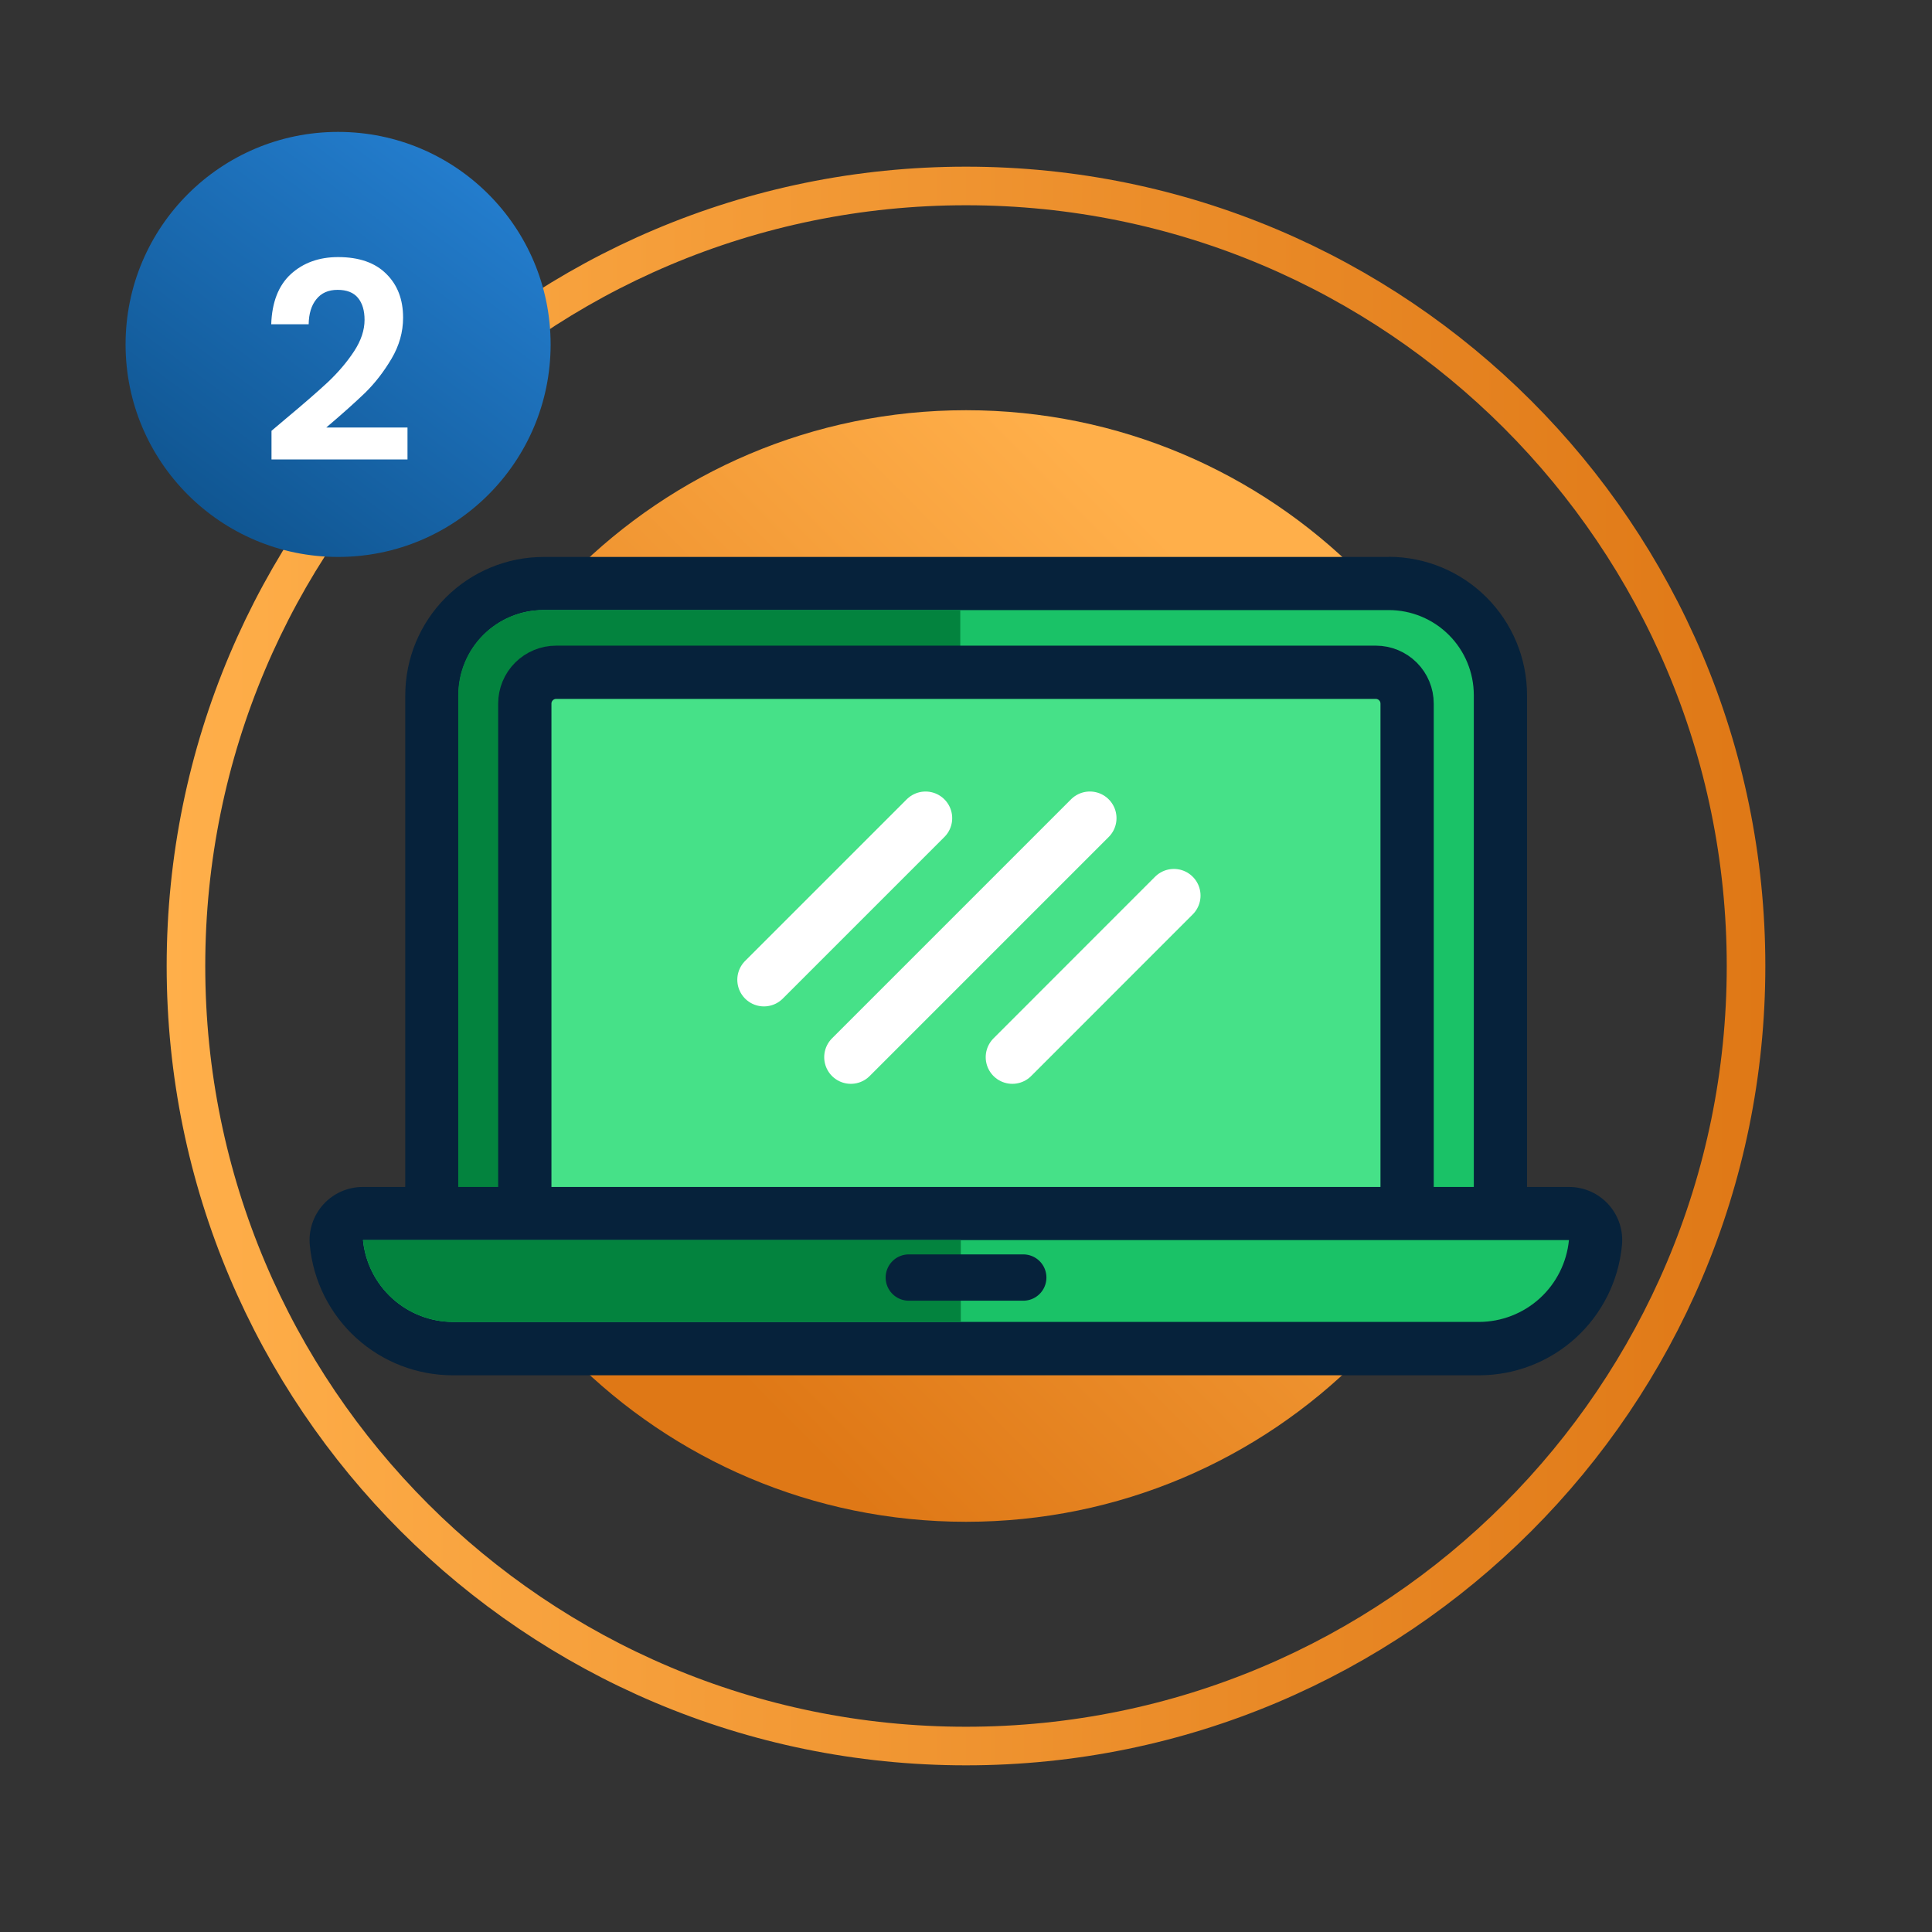
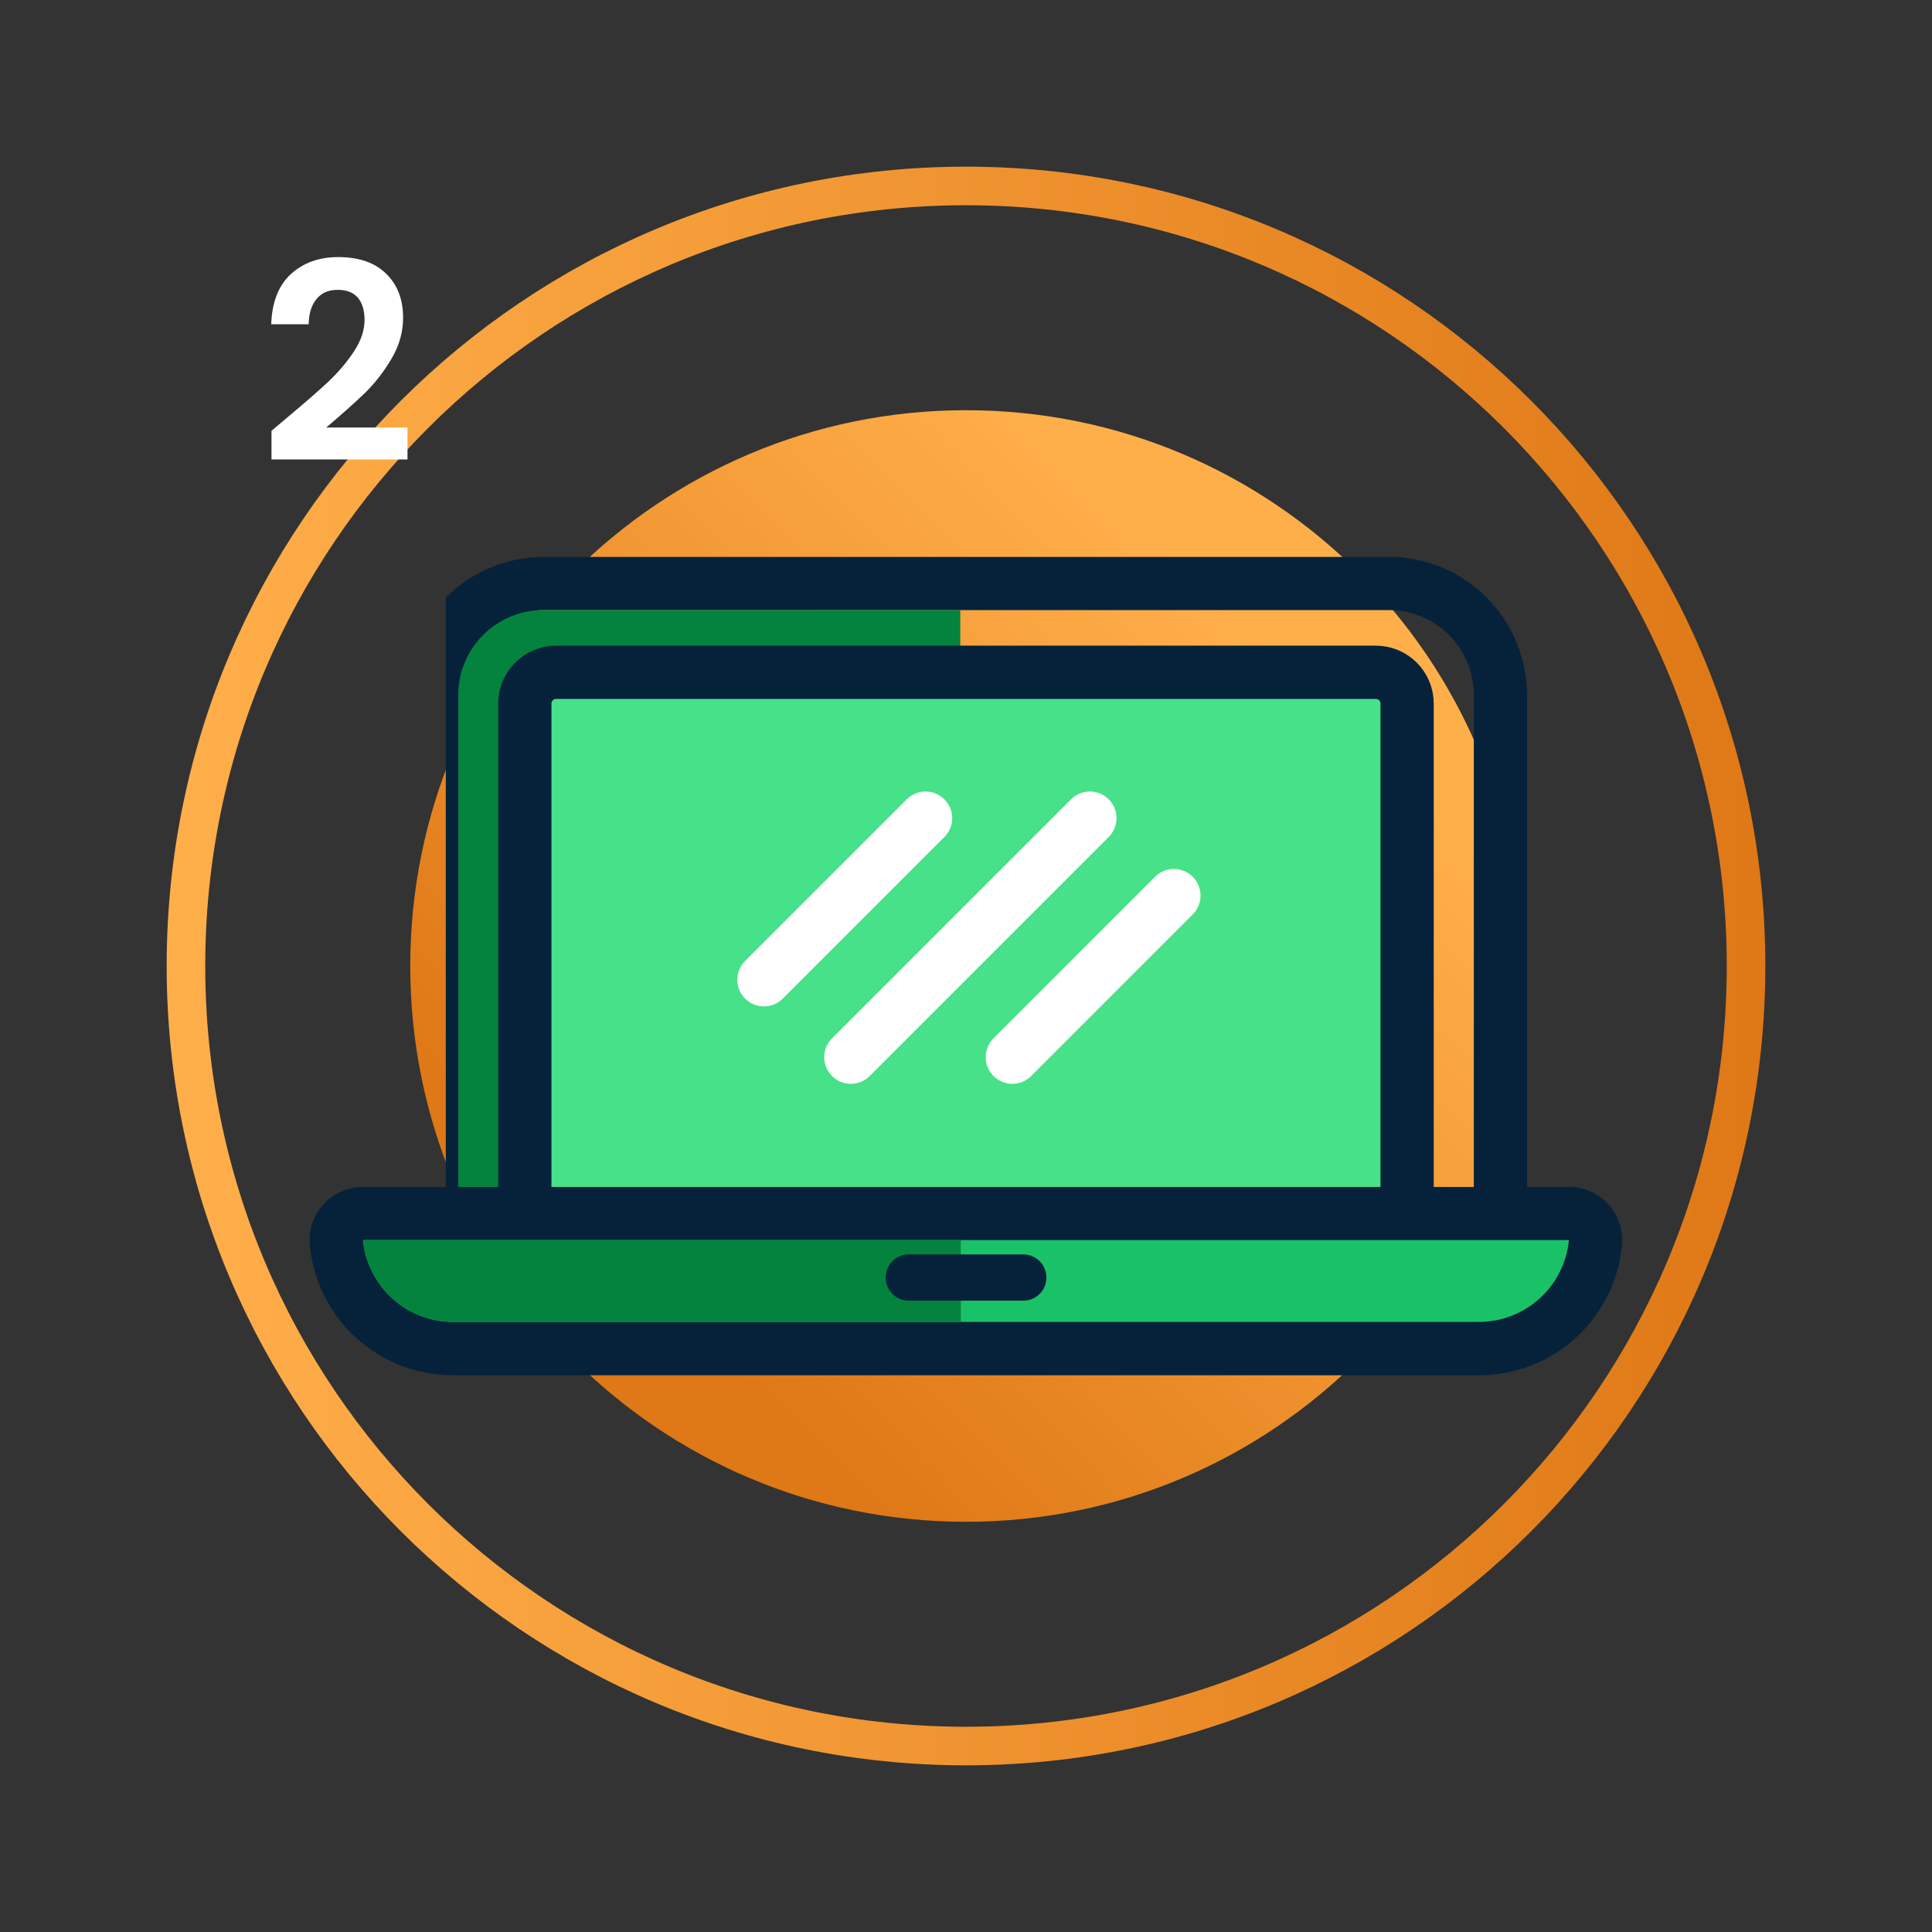
<svg xmlns="http://www.w3.org/2000/svg" width="150" height="150" viewBox="0 0 150 150" fill="none">
  <rect x="0" y="0" width="150" height="150" fill="#333333" stroke="none" />
  <path d="M75.003 118.151C98.835 118.151 118.154 98.832 118.154 75C118.154 51.168 98.835 31.849 75.003 31.849C51.171 31.849 31.852 51.168 31.852 75C31.852 98.832 51.171 118.151 75.003 118.151Z" fill="url(#paint0_linear_26429_19484)" />
  <path d="M75 135.562C108.448 135.562 135.562 108.448 135.562 75C135.562 41.552 108.448 14.438 75 14.438C41.552 14.438 14.438 41.552 14.438 75C14.438 108.448 41.552 135.562 75 135.562Z" stroke="url(#paint1_linear_26429_19484)" stroke-width="2.996" stroke-miterlimit="10" />
-   <path d="M42.178 103.365C39.88 103.361 37.677 102.445 36.053 100.819C34.429 99.193 33.517 96.989 33.516 94.691V53.966C33.518 51.669 34.431 49.466 36.055 47.842C37.679 46.217 39.881 45.303 42.178 45.3H107.803C110.101 45.302 112.305 46.215 113.93 47.84C115.556 49.465 116.47 51.668 116.473 53.966V94.691C116.471 96.99 115.557 99.195 113.932 100.821C112.306 102.447 110.102 103.362 107.803 103.365H42.178Z" fill="#1AC267" />
-   <path d="M107.822 47.366C109.573 47.366 111.252 48.061 112.491 49.299C113.729 50.536 114.425 52.215 114.426 53.966V94.691C114.426 95.558 114.255 96.417 113.923 97.218C113.592 98.019 113.105 98.747 112.492 99.361C111.879 99.974 111.151 100.46 110.349 100.792C109.548 101.124 108.69 101.295 107.822 101.295H42.197C41.331 101.294 40.472 101.123 39.672 100.791C38.871 100.459 38.144 99.972 37.532 99.359C36.919 98.746 36.433 98.018 36.102 97.217C35.771 96.416 35.601 95.558 35.601 94.691V53.966C35.601 52.216 36.296 50.538 37.533 49.3C38.77 48.063 40.448 47.367 42.197 47.366H107.822ZM107.822 43.241H42.197C39.352 43.245 36.623 44.377 34.611 46.39C32.599 48.403 31.468 51.131 31.465 53.977V94.702C31.467 97.549 32.598 100.278 34.61 102.292C36.622 104.305 39.351 105.438 42.197 105.442H107.822C110.669 105.438 113.398 104.305 115.411 102.292C117.424 100.279 118.556 97.549 118.559 94.702V53.966C118.556 51.12 117.424 48.39 115.411 46.378C113.398 44.365 110.669 43.233 107.822 43.23V43.241Z" fill="#06223B" />
+   <path d="M107.822 47.366C109.573 47.366 111.252 48.061 112.491 49.299C113.729 50.536 114.425 52.215 114.426 53.966V94.691C114.426 95.558 114.255 96.417 113.923 97.218C113.592 98.019 113.105 98.747 112.492 99.361C111.879 99.974 111.151 100.46 110.349 100.792C109.548 101.124 108.69 101.295 107.822 101.295H42.197C41.331 101.294 40.472 101.123 39.672 100.791C38.871 100.459 38.144 99.972 37.532 99.359C36.919 98.746 36.433 98.018 36.102 97.217C35.771 96.416 35.601 95.558 35.601 94.691V53.966C35.601 52.216 36.296 50.538 37.533 49.3C38.77 48.063 40.448 47.367 42.197 47.366H107.822ZM107.822 43.241H42.197C39.352 43.245 36.623 44.377 34.611 46.39V94.702C31.467 97.549 32.598 100.278 34.61 102.292C36.622 104.305 39.351 105.438 42.197 105.442H107.822C110.669 105.438 113.398 104.305 115.411 102.292C117.424 100.279 118.556 97.549 118.559 94.702V53.966C118.556 51.12 117.424 48.39 115.411 46.378C113.398 44.365 110.669 43.233 107.822 43.23V43.241Z" fill="#06223B" />
  <path d="M74.556 47.367H42.174C40.425 47.367 38.747 48.063 37.51 49.301C36.273 50.538 35.578 52.217 35.578 53.967V94.692C35.578 95.558 35.748 96.416 36.079 97.218C36.41 98.018 36.896 98.746 37.509 99.359C38.121 99.973 38.848 100.459 39.649 100.791C40.45 101.124 41.308 101.295 42.174 101.295H74.556V47.367Z" fill="#03833E" />
  <path d="M109.247 94.039C109.247 94.683 108.992 95.3 108.537 95.756C108.082 96.211 107.465 96.468 106.821 96.469H43.176C42.532 96.469 41.913 96.213 41.458 95.757C41.002 95.301 40.746 94.683 40.746 94.039V54.626C40.746 53.982 41.002 53.364 41.458 52.908C41.913 52.452 42.532 52.196 43.176 52.196H106.821C107.465 52.197 108.082 52.454 108.537 52.909C108.992 53.365 109.247 53.983 109.247 54.626V94.039Z" fill="#46E188" stroke="#06223B" stroke-width="4.136" stroke-linejoin="round" />
  <path d="M35.172 104.7C32.914 104.7 30.737 103.859 29.065 102.341C27.393 100.824 26.346 98.739 26.127 96.491C26.099 96.204 26.131 95.913 26.222 95.639C26.312 95.365 26.459 95.112 26.653 94.898C26.847 94.683 27.083 94.512 27.347 94.394C27.611 94.277 27.897 94.216 28.186 94.215H121.816C122.105 94.216 122.39 94.277 122.654 94.394C122.918 94.512 123.155 94.683 123.349 94.898C123.543 95.112 123.69 95.365 123.78 95.639C123.871 95.913 123.903 96.204 123.875 96.491C123.658 98.739 122.612 100.825 120.94 102.343C119.269 103.861 117.091 104.701 114.833 104.7H35.172Z" fill="#1AC267" />
  <path d="M121.812 96.281C121.644 98.018 120.836 99.629 119.546 100.804C118.255 101.978 116.574 102.63 114.83 102.634H35.169C33.424 102.629 31.743 101.977 30.452 100.803C29.161 99.629 28.352 98.018 28.182 96.281H121.812ZM121.812 92.156H28.182C27.603 92.153 27.029 92.272 26.498 92.506C25.968 92.739 25.493 93.082 25.103 93.511C24.714 93.941 24.42 94.448 24.24 94.999C24.059 95.55 23.997 96.132 24.057 96.709C24.326 99.466 25.611 102.025 27.663 103.886C29.715 105.748 32.387 106.778 35.157 106.778H114.83C117.601 106.779 120.273 105.748 122.325 103.886C124.376 102.023 125.66 99.463 125.926 96.705C125.986 96.129 125.923 95.546 125.743 94.996C125.562 94.446 125.268 93.939 124.879 93.51C124.489 93.081 124.014 92.739 123.484 92.505C122.954 92.272 122.38 92.153 121.801 92.156H121.812Z" fill="#06223B" />
  <path d="M74.597 96.281H28.184C28.354 98.018 29.163 99.629 30.453 100.803C31.744 101.977 33.425 102.629 35.17 102.634H74.597V96.281Z" fill="#03833E" />
  <path d="M70.559 99.188H79.446" stroke="#06223B" stroke-width="3.596" stroke-linecap="round" stroke-linejoin="round" />
  <path d="M59.312 76.069L71.86 63.522" stroke="white" stroke-width="4.136" stroke-linecap="round" stroke-linejoin="round" />
  <path d="M78.598 82.08L91.141 69.532" stroke="white" stroke-width="4.136" stroke-linecap="round" stroke-linejoin="round" />
  <path d="M66.059 82.08L84.617 63.521" stroke="white" stroke-width="4.136" stroke-linecap="round" stroke-linejoin="round" />
-   <path d="M26.25 43.241C35.363 43.241 42.75 35.854 42.75 26.741C42.75 17.628 35.363 10.241 26.25 10.241C17.137 10.241 9.75 17.628 9.75 26.741C9.75 35.854 17.137 43.241 26.25 43.241Z" fill="url(#paint2_linear_26429_19484)" />
  <path d="M22.191 32.508C23.559 31.367 24.649 30.42 25.461 29.665C26.273 28.895 26.95 28.097 27.492 27.271C28.033 26.444 28.304 25.632 28.304 24.834C28.304 24.107 28.133 23.537 27.791 23.124C27.449 22.711 26.922 22.504 26.209 22.504C25.497 22.504 24.948 22.746 24.563 23.231C24.178 23.701 23.979 24.349 23.965 25.176H21.058C21.115 23.466 21.621 22.169 22.575 21.286C23.544 20.402 24.77 19.96 26.252 19.96C27.876 19.96 29.123 20.395 29.992 21.264C30.862 22.119 31.296 23.252 31.296 24.663C31.296 25.774 30.997 26.836 30.399 27.848C29.8 28.86 29.116 29.743 28.347 30.498C27.577 31.239 26.572 32.137 25.333 33.191H31.638V35.671H21.079V33.448L22.191 32.508Z" fill="white" />
  <defs>
    <linearGradient id="paint0_linear_26429_19484" x1="99.378" y1="50.786" x2="50.05" y2="99.787" gradientUnits="userSpaceOnUse">
      <stop stop-color="#FFAF4A" />
      <stop offset="1" stop-color="#DF7816" />
    </linearGradient>
    <linearGradient id="paint1_linear_26429_19484" x1="12.941" y1="75" x2="137.059" y2="75" gradientUnits="userSpaceOnUse">
      <stop stop-color="#FFAF4A" />
      <stop offset="1" stop-color="#DF7816" />
    </linearGradient>
    <linearGradient id="paint2_linear_26429_19484" x1="37.879" y1="11.096" x2="15.383" y2="41.362" gradientUnits="userSpaceOnUse">
      <stop stop-color="#2580D2" />
      <stop offset="1" stop-color="#0F548F" />
    </linearGradient>
  </defs>
</svg>